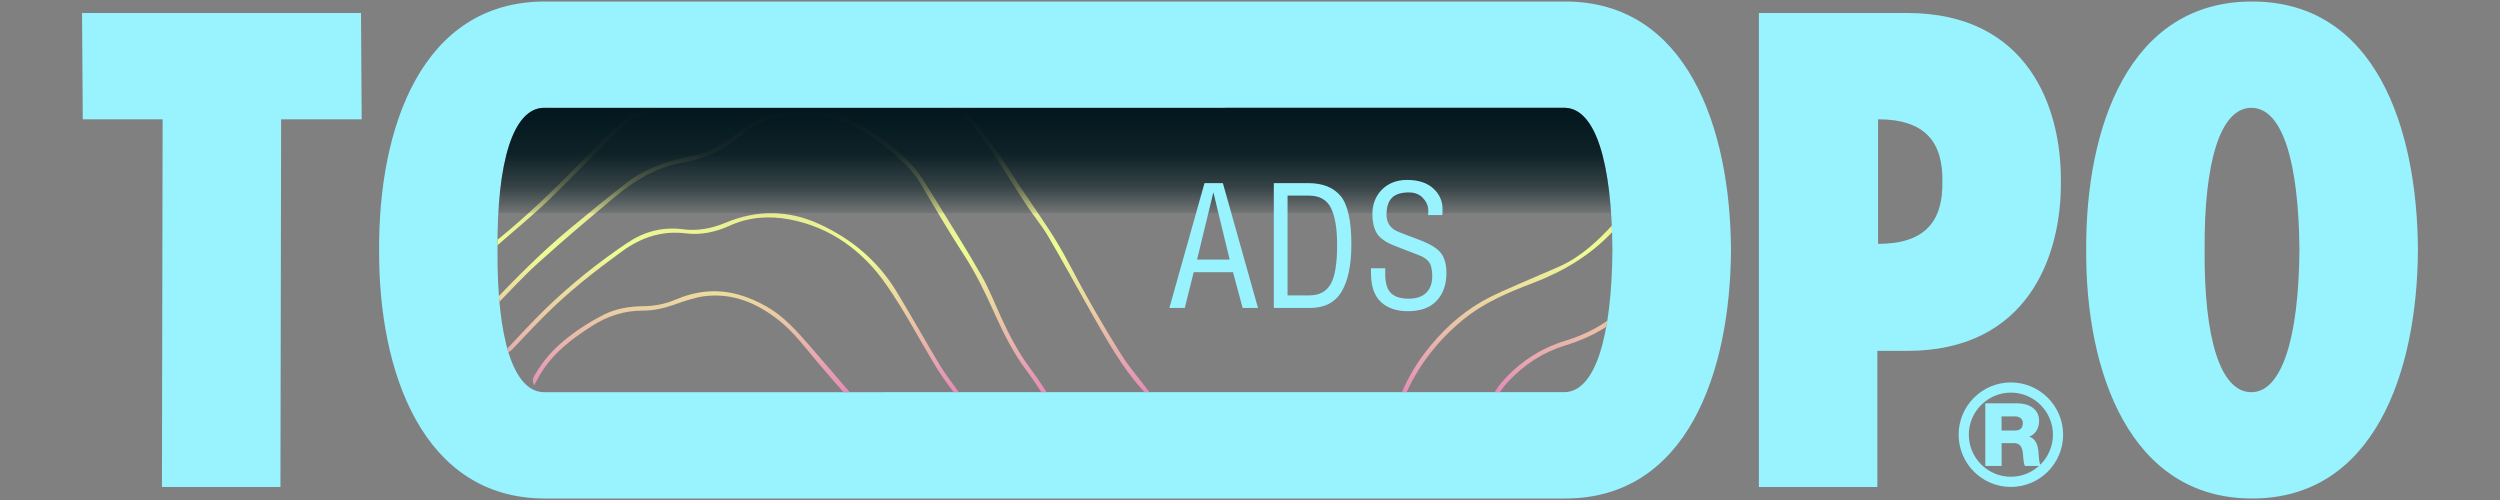
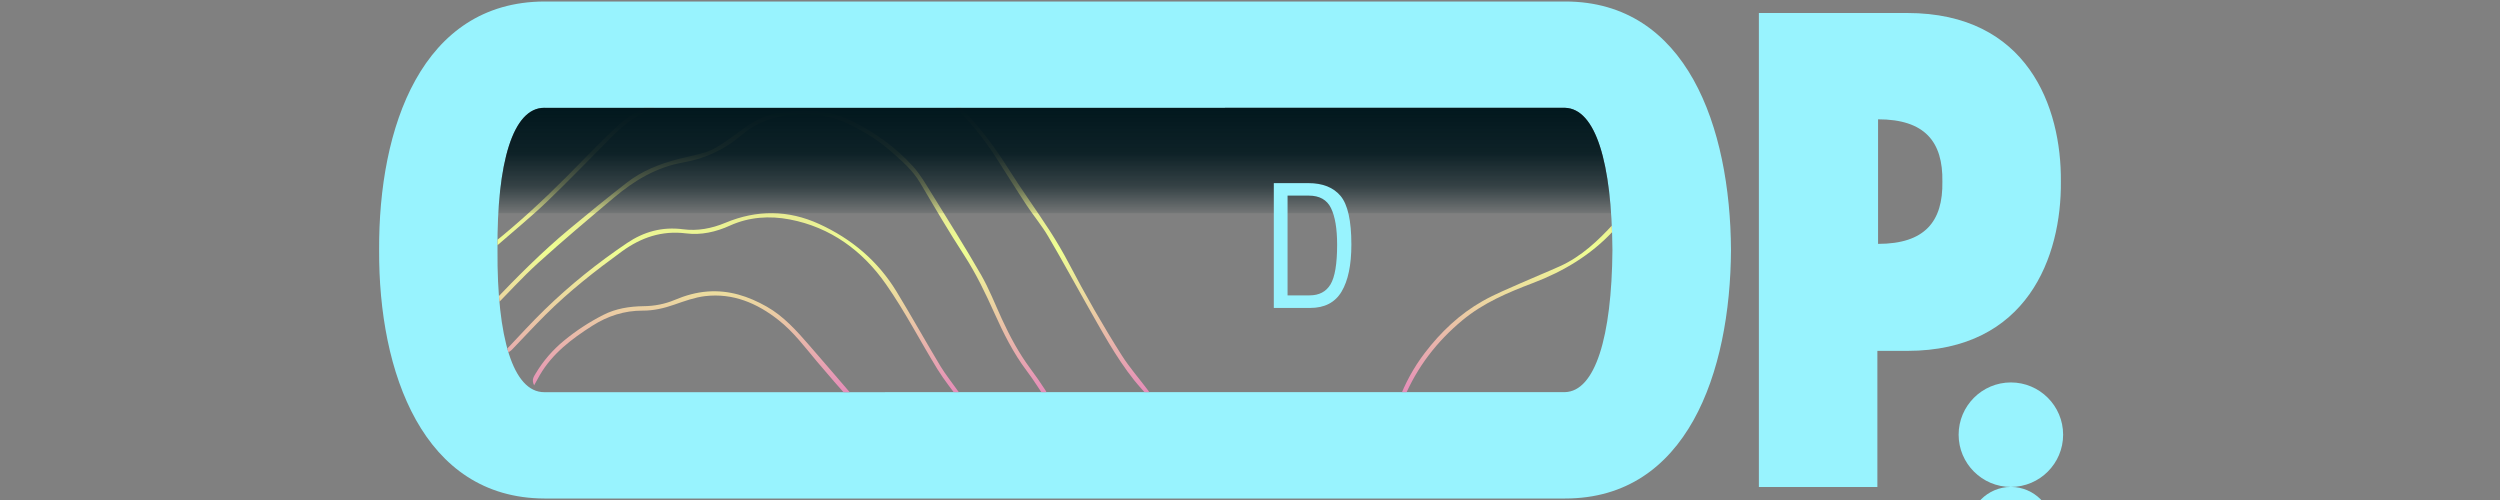
<svg xmlns="http://www.w3.org/2000/svg" xmlns:xlink="http://www.w3.org/1999/xlink" version="1.1" viewBox="0 0 400 80">
  <rect x="0" y="0" width="400" height="80" fill="#808080" stroke="none" />
  <defs>
    <style> .cls-1 { fill: url(#Degradado_sin_nombre_26); } .cls-2 { fill: url(#Degradado_sin_nombre_26-3); } .cls-3 { fill: none; } .cls-4 { fill: url(#Degradado_sin_nombre_26-5); } .cls-5 { fill: url(#Degradado_sin_nombre_26-6); } .cls-6 { fill: url(#Degradado_sin_nombre_9); } .cls-7 { fill: url(#Degradado_sin_nombre_26-4); } .cls-8 { fill: url(#Degradado_sin_nombre_26-2); } .cls-9 { clip-path: url(#clippath); } .cls-10 { fill: #98f3fe; } </style>
    <clipPath id="clippath">
      <path class="cls-3" d="M250.41,62.74h0s-163.22.01-163.22.01h0s-.07,0-.11,0c-4.98,0-7.58-8.67-7.48-22.75-.11-14.08,2.49-22.75,7.48-22.75h0s0,0,0,0c.03,0,.07.01.1.01h0s163.22-.01,163.22-.01h0c4.91.14,7.48,8.77,7.59,22.75-.11,13.98-2.78,22.61-7.59,22.74Z" />
    </clipPath>
    <linearGradient id="Degradado_sin_nombre_26" data-name="Degradado sin nombre 26" x1="129.73" y1="-8.93" x2="129.73" y2="79.93" gradientUnits="userSpaceOnUse">
      <stop offset="0" stop-color="#151519" />
      <stop offset=".22" stop-color="#c99" />
      <stop offset=".55" stop-color="#efff93" />
      <stop offset=".84" stop-color="#e47ebe" />
      <stop offset="1" stop-color="#000" />
    </linearGradient>
    <linearGradient id="Degradado_sin_nombre_26-2" data-name="Degradado sin nombre 26" x1="123.06" y1="-8.93" x2="123.06" y2="79.93" xlink:href="#Degradado_sin_nombre_26" />
    <linearGradient id="Degradado_sin_nombre_26-3" data-name="Degradado sin nombre 26" x1="117.52" y1="-8.93" x2="117.52" y2="79.93" xlink:href="#Degradado_sin_nombre_26" />
    <linearGradient id="Degradado_sin_nombre_26-4" data-name="Degradado sin nombre 26" x1="111.41" y1="-8.93" x2="111.41" y2="79.93" xlink:href="#Degradado_sin_nombre_26" />
    <linearGradient id="Degradado_sin_nombre_26-5" data-name="Degradado sin nombre 26" x1="242.22" y1="-8.93" x2="242.22" y2="79.93" xlink:href="#Degradado_sin_nombre_26" />
    <linearGradient id="Degradado_sin_nombre_26-6" data-name="Degradado sin nombre 26" x1="251.07" y1="-8.93" x2="251.07" y2="79.93" xlink:href="#Degradado_sin_nombre_26" />
    <linearGradient id="Degradado_sin_nombre_9" data-name="Degradado sin nombre 9" x1="170.56" y1="15.87" x2="170.56" y2="34.74" gradientUnits="userSpaceOnUse">
      <stop offset=".06" stop-color="#01171d" />
      <stop offset=".46" stop-color="#01171d" stop-opacity=".9" />
      <stop offset=".74" stop-color="#01171d" stop-opacity=".59" />
      <stop offset=".98" stop-color="#01171d" stop-opacity=".07" />
      <stop offset="1" stop-color="#01171d" stop-opacity="0" />
    </linearGradient>
  </defs>
  <g>
    <g id="Layer_1">
      <g>
-         <path class="cls-10" d="M44.98,19.09l-.11,58.83h-18.96l.11-58.83h-12.78l-.11-17.01h44.63l.11,17.01h-12.89Z" />
        <path class="cls-10" d="M329.74,29.06c.11,11.92-5.31,27.08-24.59,27.08h-4.77v21.78h-18.96V2.08h23.73c19.28,0,24.7,15.06,24.59,26.98ZM310.78,29.06c.11-6.39-2.82-9.97-10.29-9.97v19.93c7.48,0,10.4-3.58,10.29-9.97Z" />
-         <path class="cls-10" d="M386.87,40c-.11,19.61-7.04,39.76-26.54,39.76s-26.65-20.15-26.54-39.76c-.11-19.61,6.82-39.76,26.54-39.76s26.43,20.15,26.54,39.76ZM360.22,62.75c4.87,0,7.58-8.67,7.69-22.75-.11-14.08-2.71-22.75-7.69-22.75s-7.58,8.67-7.48,22.75c-.11,14.08,2.49,22.75,7.48,22.75Z" />
        <g>
          <path class="cls-10" d="M317.64,64.53h5.11c1.75,0,3.51.8,3.51,2.82,0,1.08-.51,2.1-1.57,2.51v.03c1.05.27,1.39,1.45,1.46,2.4.04.44.07,1.87.42,2.26h-2.58c-.22-.35-.25-1.3-.29-1.6-.07-1.01-.22-2.05-1.46-2.05h-1.98v3.65h-2.61v-10.02ZM320.25,68.88h2.19c.79,0,1.21-.41,1.21-1.18s-.59-1.08-1.32-1.08h-2.08v2.26Z" />
-           <path class="cls-10" d="M321.74,77.91c-4.61,0-8.36-3.75-8.36-8.36s3.75-8.36,8.36-8.36,8.36,3.75,8.36,8.36-3.75,8.36-8.36,8.36ZM321.74,62.82c-3.71,0-6.73,3.02-6.73,6.73s3.02,6.73,6.73,6.73,6.73-3.02,6.73-6.73-3.02-6.73-6.73-6.73Z" />
+           <path class="cls-10" d="M321.74,77.91c-4.61,0-8.36-3.75-8.36-8.36s3.75-8.36,8.36-8.36,8.36,3.75,8.36,8.36-3.75,8.36-8.36,8.36Zc-3.71,0-6.73,3.02-6.73,6.73s3.02,6.73,6.73,6.73,6.73-3.02,6.73-6.73-3.02-6.73-6.73-6.73Z" />
        </g>
        <path class="cls-10" d="M250.42.24H87.09c-19.63.08-26.54,20.19-26.43,39.76-.11,19.57,7.02,39.68,26.43,39.76h0s163.33,0,163.33,0h0c19.5,0,26.43-20.15,26.54-39.76-.11-19.61-7.04-39.76-26.54-39.76ZM250.41,62.74h0s-163.22.01-163.22.01h0s-.07,0-.11,0c-4.98,0-7.58-8.67-7.48-22.75-.11-14.08,2.49-22.75,7.48-22.75h0s0,0,0,0c.03,0,.07.01.1.01h0s163.22-.01,163.22-.01h0c4.91.14,7.48,8.77,7.59,22.75-.11,13.98-2.78,22.61-7.59,22.74Z" />
        <g class="cls-9">
          <g>
            <path class="cls-1" d="M183.86,63.58c-.8-.91-1.64-1.8-2.4-2.75-2.98-3.75-5.23-7.97-7.59-12.11-2.07-3.63-4.04-7.31-6.17-10.91-1.02-1.73-2.33-3.29-3.44-4.97-1.68-2.54-3.29-5.14-4.94-7.7-4.05-6.27-9.34-11.29-15.73-15.08-3.99-2.36-8.4-2.98-12.97-2.03-.85.18-1.7.52-2.48.93-2.3,1.22-4.62,2.42-6.83,3.79-2.4,1.49-5.02,2.21-7.75,2.66-2.18.36-4.39.62-6.54,1.12-3.49.81-6.43,2.65-8.95,5.17-3.51,3.51-6.95,7.11-10.54,10.55-2.59,2.48-5.38,4.75-8.08,7.11-1.11.97-2.22,1.94-3.34,2.9-.21.18-.46.29-.88.29.11-.22.16-.5.33-.65,1.05-.97,2.07-1.97,3.19-2.85,4.24-3.38,8.2-7.05,12.02-10.89,2.6-2.62,5.14-5.3,7.82-7.82,3.18-2.99,7.08-4.54,11.38-5.12,1.56-.21,3.11-.46,4.67-.68,2.79-.39,5.21-1.67,7.58-3.11,1.97-1.19,4.01-2.31,6.09-3.3,2.9-1.38,6-1.37,9.12-.91,3.6.53,6.66,2.2,9.61,4.26,5.86,4.11,10.43,9.36,14.22,15.39,2.12,3.37,4.46,6.6,6.63,9.94,1.12,1.73,2.17,3.51,3.13,5.34,2.63,5.01,5.43,9.92,8.46,14.7,1.23,1.94,2.77,3.69,4.16,5.54.22.29.4.61.59.92-.12.09-.24.19-.36.28Z" />
            <path class="cls-8" d="M78.24,49.99c-.24-.78.16-1.14.52-1.53,3.91-4.09,7.89-8.1,12.24-11.73,3.02-2.52,6.07-5,9.17-7.42,2.51-1.97,5.4-3.12,8.51-3.9,5.42-1.36,4.5-.62,10.51-5,1.66-1.21,3.45-2.04,5.48-2.4,3.97-.7,7.84-.51,11.52,1.29,3.75,1.83,7.1,4.24,9.9,7.33,1.14,1.26,2.01,2.78,2.92,4.24,2.69,4.35,5.41,8.67,7.96,13.1,1.29,2.25,2.24,4.7,3.33,7.07,1.28,2.77,2.71,5.45,4.54,7.91.85,1.14,1.67,2.31,2.44,3.51.3.46.43,1.02.68,1.61-.3,0-.44.04-.47,0-1.07-1.58-2.07-3.22-3.22-4.74-2.15-2.85-3.72-6.01-5.17-9.24-1.43-3.18-2.93-6.31-4.84-9.26-2.46-3.79-4.75-7.69-7.05-11.59-1.23-2.09-3.04-3.6-4.81-5.15-2.08-1.82-4.47-3.24-6.97-4.39-3.02-1.39-6.24-1.63-9.53-1.22-2.77.34-5.23,1.41-7.33,3.2-2.7,2.3-5.81,3.71-9.25,4.31-4.28.75-7.81,2.88-11.04,5.59-4.1,3.44-8.2,6.9-12.17,10.49-2.55,2.31-4.86,4.87-7.28,7.32-.2.2-.4.39-.6.58Z" />
            <path class="cls-2" d="M154.14,64.31c-.38-.19-.55-.22-.62-.32-1.19-1.62-2.47-3.19-3.52-4.9-2.78-4.52-5.21-9.28-8.25-13.62-3.74-5.35-8.85-9.11-15.4-10.36-3.21-.61-6.48-.41-9.55.98-2.24,1.02-4.61,1.56-7.04,1.25-3.85-.48-7.16.64-10.23,2.87-4.3,3.13-8.48,6.4-12.25,10.16-1.81,1.8-3.54,3.68-5.31,5.52-.26.27-.56.51-1.07.62.11-.27.15-.61.33-.81,1.96-2.07,3.88-4.18,5.92-6.16,4.06-3.95,8.47-7.48,13.17-10.65,2.71-1.83,5.65-2.64,8.95-2.21,2.33.31,4.59-.12,6.78-1.03,5.03-2.1,10.06-2.08,15.02.19,5.18,2.37,9.39,5.91,12.37,10.8,2.4,3.94,4.65,7.98,7.03,11.94.81,1.34,1.81,2.57,2.71,3.85.35.5.81.95.96,1.86Z" />
            <path class="cls-7" d="M137.57,64.96c-.75.09-1.02-.41-1.31-.73-1.86-2.09-3.71-4.2-5.51-6.34-1.96-2.33-3.79-4.8-6.2-6.69-3.43-2.7-7.28-4.34-11.73-3.82-1.68.2-3.34.81-4.95,1.37-1.64.57-3.29.96-5.04.95-2.93-.01-5.59.85-8.07,2.43-3.31,2.11-6.38,4.43-8.4,7.9-.28.48-.54.97-.9,1.62-.46-.89-.03-1.42.27-1.93,1.2-2,2.71-3.74,4.51-5.22,1.94-1.6,4.04-2.97,6.28-4.11,2.01-1.03,4.2-1.37,6.43-1.4,1.75-.02,3.41-.33,5.02-1.01,1.68-.71,3.44-1.21,5.27-1.34,3.4-.25,6.49.75,9.42,2.41,2.75,1.56,4.8,3.88,6.84,6.22,2.61,3,5.2,6.02,7.78,9.03.13.15.17.38.29.66Z" />
            <path class="cls-4" d="M260.39,30.04c.55.83.36,1.41.26,1.95-.38,1.93-1.25,3.6-2.6,5.04-3.57,3.81-7.91,6.4-12.77,8.25-4,1.52-7.93,3.17-11.29,5.96-4.1,3.4-7.23,7.47-9.31,12.37-.19.45-.4.88-.61,1.34-.65-.27-.36-.67-.24-.99,1.01-2.69,2.38-5.19,4.12-7.47,2.56-3.36,5.59-6.24,9.27-8.32,1.96-1.11,4.07-1.96,6.13-2.88,2.06-.92,4.17-1.76,6.23-2.69,3.43-1.55,6.11-4.09,8.61-6.82,1-1.1,1.57-2.49,1.83-3.98.09-.5.21-.99.37-1.75Z" />
-             <path class="cls-5" d="M238.4,68.27c-.1-.27-.28-.54-.3-.82-.13-2.42.62-4.51,2.24-6.35,2.77-3.14,6.08-5.35,10.12-6.58,3.41-1.04,6.52-2.68,9.16-5.19,1.66-1.57,2.74-3.44,3.62-5.48.15-.35.31-.69.54-1.2.38.55.26.98.11,1.33-.74,1.71-1.5,3.39-2.78,4.82-2.93,3.25-6.64,5.24-10.72,6.49-3.6,1.1-6.53,3.08-9.09,5.78-1.76,1.86-2.72,3.94-2.53,6.52.02.21-.08.43-.12.65-.09.01-.17.03-.26.04Z" />
            <rect class="cls-6" x="74.38" y="14.67" width="192.35" height="19.45" />
          </g>
        </g>
        <g>
-           <path class="cls-10" d="M187.1,49.27l5.62-19.97h2.94l5.62,19.97h-2.46l-1.54-5.72h-6.29l-1.43,5.72h-2.46ZM191.52,41.54h5.23l-2.61-10.77-2.61,10.77Z" />
          <path class="cls-10" d="M203.81,49.27v-19.97h5.53c2.29,0,4.01.69,5.15,2.05,1.15,1.37,1.73,3.96,1.73,7.78,0,3.28-.53,5.79-1.57,7.53s-2.72,2.61-5.02,2.61h-5.81ZM206.02,47.26h3.5c1.53,0,2.64-.58,3.35-1.74.71-1.16,1.07-3.29,1.07-6.37,0-2.57-.33-4.52-.98-5.85-.65-1.33-1.83-2-3.54-2h-3.41v15.97Z" />
-           <path class="cls-10" d="M221.64,42.92v.99c0,1.39.3,2.38.91,2.98s1.55.9,2.82.9,2.2-.32,2.84-.96c.63-.65.95-1.52.95-2.6,0-1-.15-1.74-.46-2.21s-.81-.85-1.53-1.13l-4.12-1.6c-1.42-.56-2.36-1.25-2.81-2.05-.44-.81-.66-1.79-.66-2.96,0-1.6.51-2.91,1.53-3.94,1.03-1.03,2.36-1.55,3.99-1.55,1.84,0,3.25.46,4.23,1.37.99.9,1.48,2.01,1.48,3.33,0,.3-.01.61-.04.92h-2.28c.03-.21.04-.45.04-.72-.02-.76-.31-1.43-.87-2.02-.56-.59-1.31-.88-2.24-.88-1.25,0-2.16.29-2.73.88-.56.58-.85,1.47-.85,2.68,0,1.34.66,2.27,1.98,2.78l3.63,1.39c1.55.61,2.6,1.29,3.15,2.04.55.75.83,1.8.83,3.13,0,1.83-.52,3.3-1.56,4.42-1.04,1.12-2.58,1.68-4.62,1.68-1.81,0-3.25-.49-4.3-1.47-1.06-.98-1.59-2.51-1.59-4.59v-.81h2.28Z" />
        </g>
      </g>
    </g>
  </g>
</svg>